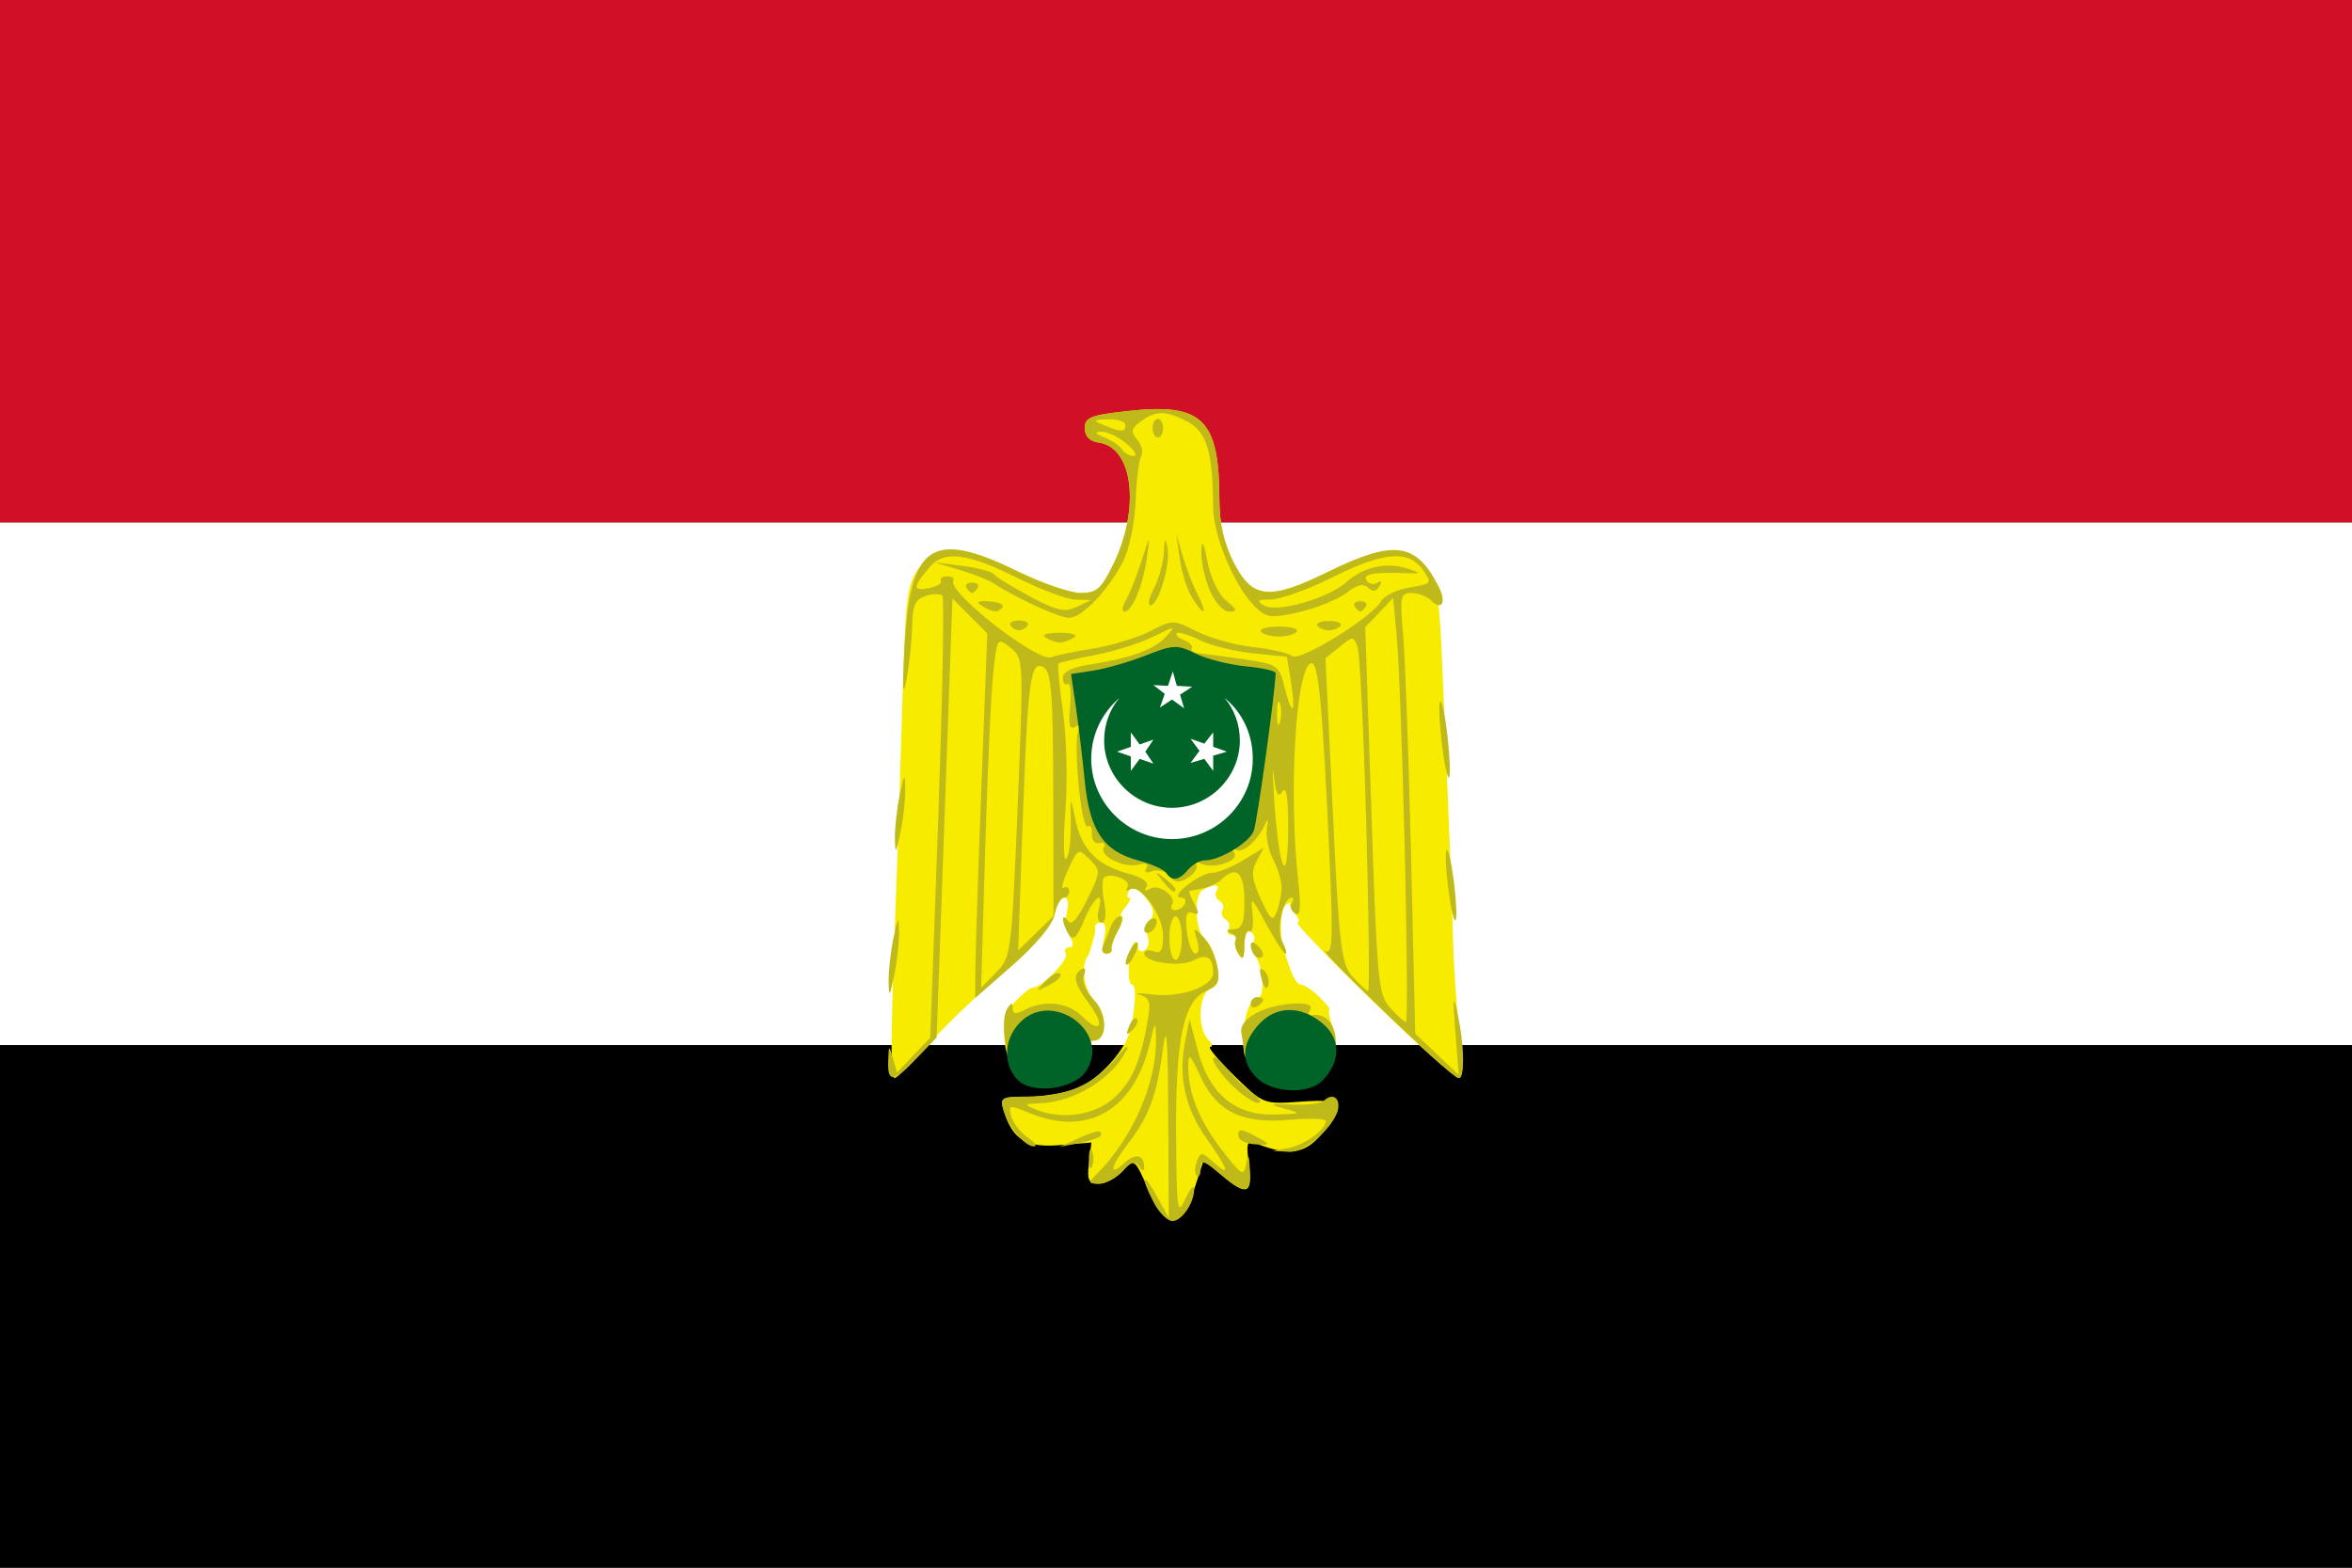
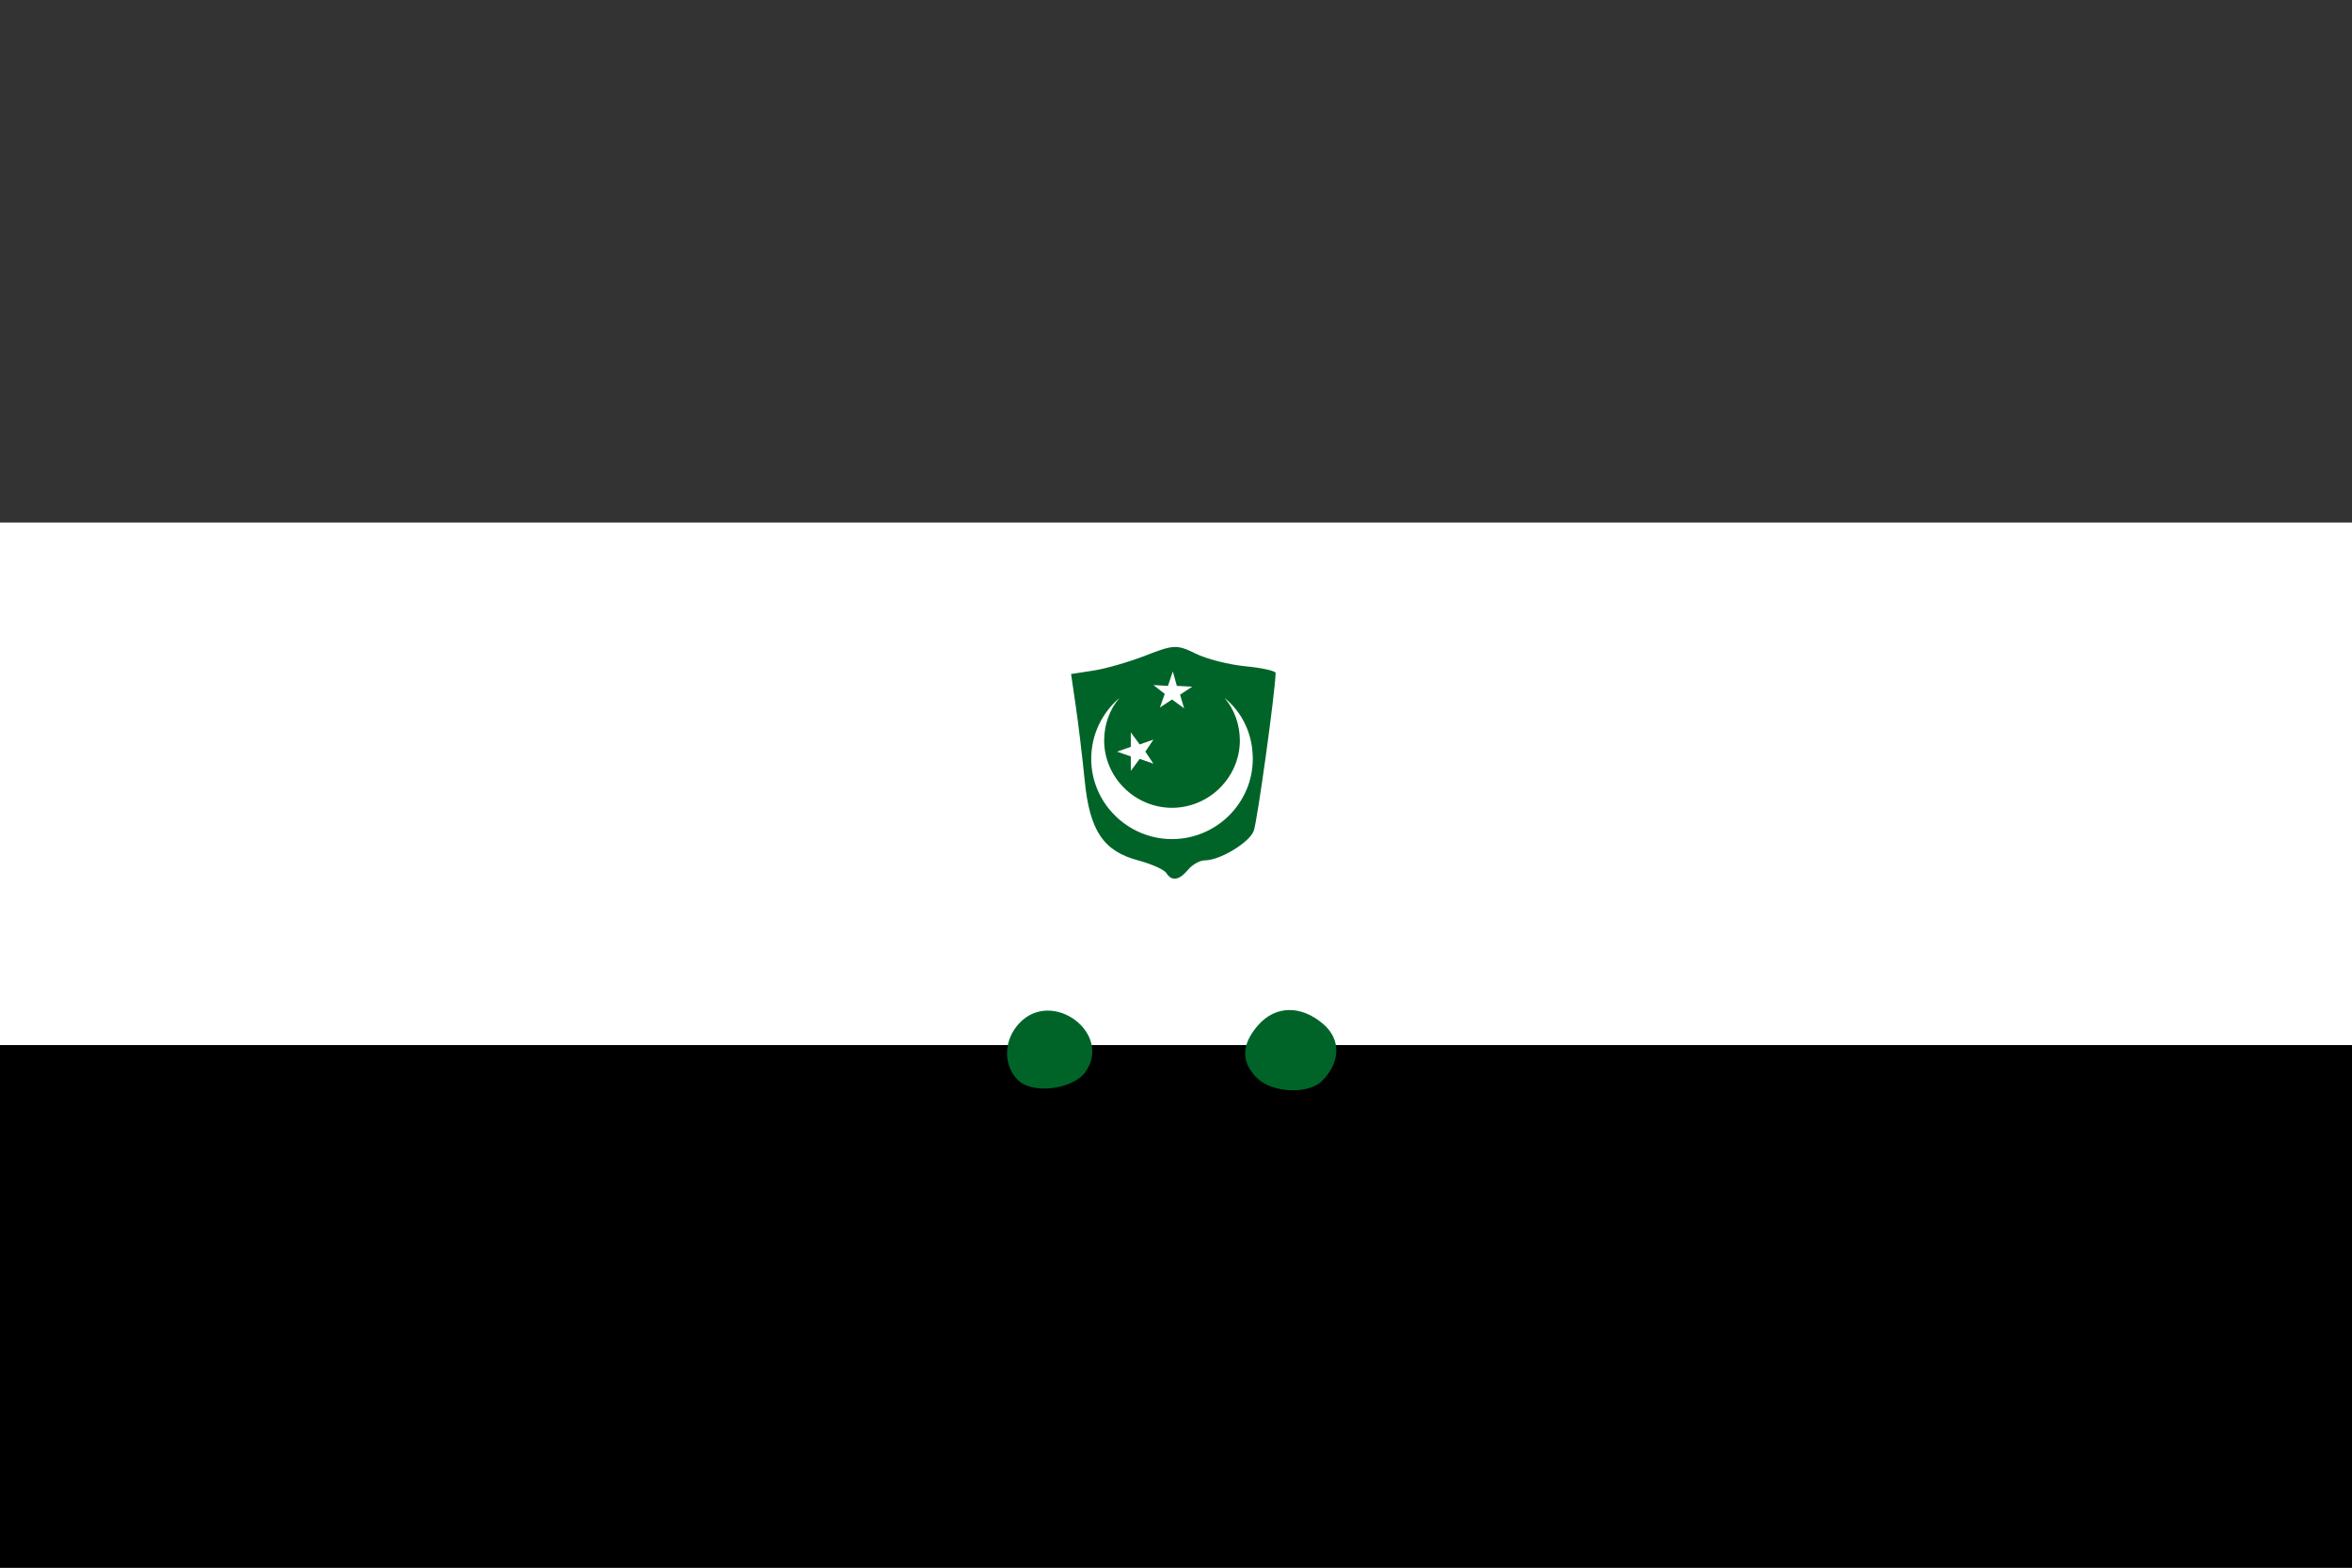
<svg xmlns="http://www.w3.org/2000/svg" xmlns:ns1="http://sodipodi.sourceforge.net/DTD/sodipodi-0.dtd" xmlns:ns2="http://www.inkscape.org/namespaces/inkscape" height="300" width="450" version="1.1" id="svg3832" ns1:version="0.32" ns2:version="0.46" ns1:docname="Flag of Egypt 1952.svg" ns2:output_extension="org.inkscape.output.svg.inkscape">
  <rect width="100%" height="100%" fill="#333333" stroke="none" />
  <defs id="defs3843">
    <ns2:perspective ns1:type="inkscape:persp3d" ns2:vp_x="0 : 150 : 1" ns2:vp_y="0 : 1000 : 0" ns2:vp_z="450 : 150 : 1" ns2:persp3d-origin="225 : 100 : 1" id="perspective4002" />
  </defs>
  <ns1:namedview ns2:window-height="712" ns2:window-width="1024" ns2:pageshadow="2" ns2:pageopacity="0.0" guidetolerance="10.0" gridtolerance="10.0" objecttolerance="10.0" borderopacity="1.0" bordercolor="#666666" pagecolor="#ffffff" id="base" showgrid="false" ns2:zoom="1.2884148" ns2:cx="236.16955" ns2:cy="180.74568" ns2:window-x="0" ns2:window-y="22" ns2:current-layer="svg3832" />
  <desc id="desc3834">flag of Yemen</desc>
-   <rect fill="#ef2b2d" height="100" width="450" id="rect3836" style="fill:#d01027;fill-opacity:1" />
  <rect fill="#ffffff" height="100" width="450" y="100" id="rect3838" />
  <rect fill="#000000" height="100" width="450" y="200" id="rect3840" />
  <g id="layer1" ns2:label="Layer 1" transform="matrix(1.198,0,0,1.19,-276.973,-369.768)">
    <g id="g3319">
      <g id="g3228" transform="translate(55.76,0.469)">
-         <path style="fill:#f7eb00" d="M 358.87,501.633 C 356.611,496.515 356.595,496.503 354.738,498.556 C 353.712,499.689 351.993,500.616 350.918,500.616 C 349.294,500.616 349.029,500.056 349.351,497.303 L 349.738,493.989 L 344.709,494.406 C 339.306,494.854 337.153,493.525 335.734,488.866 C 335.092,486.76 335.341,486.616 339.647,486.616 C 342.177,486.616 345.763,485.983 347.617,485.208 C 351.028,483.783 355.244,479.056 355.955,475.861 C 356.808,472.027 356.944,468.616 356.244,468.616 C 355.35,468.616 355.59,462.876 356.522,461.943 C 356.886,461.58 357.183,461.835 357.183,462.509 C 357.183,463.183 357.663,463.437 358.251,463.074 C 358.838,462.711 359.056,461.728 358.734,460.888 C 358.412,460.049 358.613,458.803 359.181,458.119 C 359.915,457.234 359.678,456.214 358.357,454.583 C 357.088,453.016 356.275,452.659 355.783,453.454 C 355.388,454.093 355.371,454.616 355.746,454.616 C 356.121,454.616 355.867,455.291 355.183,456.116 C 354.498,456.941 354.234,457.616 354.595,457.616 C 354.957,457.616 354.692,458.629 354.005,459.866 C 353.319,461.104 352.853,462.454 352.97,462.866 C 353.087,463.279 352.724,463.616 352.164,463.616 C 351.576,463.616 351.41,462.558 351.772,461.116 C 352.159,459.576 351.974,458.616 351.291,458.616 C 350.682,458.616 350.236,458.954 350.301,459.366 C 350.366,459.779 350.31,460.454 350.176,460.866 C 350.042,461.279 349.82,462.066 349.683,462.616 C 349.545,463.166 349.343,463.729 349.233,463.866 C 347.96,465.464 348.5,469.325 350.258,471.197 C 352.373,473.447 352.242,477.616 350.056,477.616 C 349.511,477.616 349.355,478.086 349.71,478.66 C 350.065,479.235 349.631,480.81 348.746,482.16 C 346.748,485.209 340.389,485.625 337.937,482.866 C 335.282,479.879 335.082,474.017 337.546,471.359 C 338.721,470.09 339.984,469.067 340.353,469.085 C 341.755,469.151 346.237,464.513 345.665,463.587 C 345.335,463.053 345.557,462.616 346.159,462.616 C 346.911,462.616 346.946,462.042 346.269,460.778 C 345.728,459.767 345.54,457.967 345.851,456.778 C 346.162,455.589 345.97,454.616 345.424,454.616 C 344.879,454.616 344.176,455.854 343.861,457.366 C 343.487,459.169 340.681,462.356 335.72,466.616 C 331.556,470.191 326.106,475.479 323.609,478.366 C 321.111,481.254 318.719,483.616 318.293,483.616 C 317.58,483.616 317.653,477.422 318.684,450.116 C 318.892,444.616 319.291,432.119 319.571,422.343 C 320.03,406.306 320.286,404.28 322.199,401.593 C 325.071,397.56 328.919,397.688 337.907,402.116 C 341.815,404.041 346.36,405.616 348.008,405.616 C 350.579,405.616 351.32,404.964 353.227,401.026 C 357.574,392.046 356.428,382.216 350.944,381.437 C 349.456,381.226 348.683,380.432 348.683,379.116 C 348.683,377.381 349.607,377.014 355.673,376.345 C 367.48,375.041 370.164,377.689 370.177,390.654 C 370.181,394.4 370.911,397.637 372.433,400.654 C 375.447,406.631 378.096,406.886 387.731,402.125 C 396.327,397.878 400.47,397.75 403.364,401.645 C 404.887,403.695 405.337,406.534 405.742,416.645 C 406.017,423.504 406.469,434.291 406.747,440.616 C 407.025,446.941 407.356,456.166 407.483,461.116 C 407.61,466.066 408.106,473.154 408.586,476.866 C 409.196,481.584 409.133,483.616 408.375,483.616 C 407.779,483.616 401.555,477.991 394.544,471.116 C 387.533,464.241 382.164,458.616 382.612,458.616 C 383.061,458.616 382.926,458.012 382.314,457.274 C 381.701,456.536 381.309,455.741 381.441,455.508 C 381.574,455.274 381.3,455.383 380.833,455.749 C 379.937,456.452 379.705,460.088 380.395,462.616 C 381.532,466.781 382.405,468.616 383.25,468.616 C 383.763,468.616 385.083,469.516 386.183,470.616 C 387.283,471.716 387.981,472.616 387.735,472.616 C 387.488,472.616 387.746,473.934 388.308,475.545 C 389.351,478.538 388.233,482.215 385.783,483.851 C 382.127,486.293 374.396,483.171 374.058,479.116 C 373.706,474.894 374.87,470.616 376.371,470.616 C 377.501,470.616 377.14,465.644 375.884,463.91 C 375.404,463.247 375.282,462.265 375.613,461.729 C 375.944,461.193 375.758,460.472 375.199,460.126 C 374.604,459.759 374.176,460.662 374.167,462.307 C 374.156,464.405 373.919,464.748 373.233,463.664 C 372.728,462.865 372.537,461.853 372.808,461.414 C 373.079,460.975 372.798,460.616 372.183,460.616 C 371.568,460.616 371.324,460.197 371.64,459.685 C 371.956,459.173 371.751,458.467 371.183,458.116 C 370.615,457.765 370.39,457.09 370.683,456.616 C 370.976,456.142 370.751,455.467 370.183,455.116 C 369.615,454.765 369.409,454.059 369.725,453.547 C 370.426,452.414 369.142,452.355 367.43,453.442 C 365.95,454.382 366.421,460.527 368.05,461.535 C 368.657,461.909 369.439,463.649 369.79,465.401 C 370.273,467.818 370.036,468.736 368.805,469.208 C 366.874,469.949 366.583,475.616 368.383,477.416 C 369.043,478.076 369.194,478.616 368.718,478.616 C 368.242,478.616 369.961,480.695 372.538,483.235 C 377.22,487.851 377.227,487.854 383.203,487.421 C 390.104,486.922 390.626,487.748 386.508,492.642 C 383.804,495.855 381.282,496.212 376.018,494.127 C 374.582,493.558 374.428,494.027 374.9,497.542 C 375.539,502.309 374.532,502.686 370.488,499.193 L 367.683,496.769 L 366.183,501.433 C 364.044,508.084 361.745,508.147 358.87,501.633 z" id="path2452" />
-         <path style="fill:#bfb919;fill-opacity:1" d="M 359.708,503.666 C 357.498,499.391 357.913,498.471 360.183,502.616 L 362.099,506.116 L 362.014,489.616 C 361.948,476.818 361.751,474.462 361.136,479.116 C 360.171,486.409 358.953,489.74 355.682,494.029 C 352.756,497.864 352.39,499.644 355.014,497.269 C 356.832,495.624 358.197,495.955 358.167,498.033 C 358.159,498.659 357.811,498.579 357.344,497.843 C 356.726,496.87 356.103,497.047 354.704,498.593 C 353.697,499.706 352.01,500.616 350.956,500.616 C 349.212,500.616 349.182,500.475 350.615,499.041 C 356.34,493.316 360.239,484.264 360.058,477.116 C 359.988,474.365 359.906,474.441 359.065,478.027 C 356.534,488.816 349.112,493.121 339.771,489.218 C 336.616,487.899 336.452,487.93 336.927,489.748 C 337.205,490.809 338.376,492.339 339.53,493.147 C 340.684,493.955 341.147,494.616 340.56,494.616 C 339.101,494.616 336.566,491.596 335.734,488.866 C 335.092,486.76 335.341,486.616 339.647,486.616 C 345.696,486.616 350.221,484.628 353.597,480.487 C 355.108,478.633 355.9,478.016 355.356,479.116 C 353.042,483.793 346.924,487.541 341.368,487.687 C 338.968,487.749 338.895,487.848 340.683,488.616 C 344.735,490.358 349.911,489.716 353.039,487.084 C 356.056,484.545 357.524,481.286 358.727,474.458 C 359.259,471.438 359.049,470.703 357.527,470.247 C 356.513,469.943 357.289,469.907 359.251,470.166 C 363.915,470.784 369.183,468.937 369.183,466.685 C 369.183,464.164 368.182,463.547 365.993,464.718 C 363.892,465.842 358.183,465.002 358.183,463.568 C 358.183,463.079 358.858,462.938 359.683,463.255 C 360.817,463.69 361.183,463.075 361.183,460.731 C 361.183,457.387 357.535,452.281 355.878,453.305 C 355.325,453.646 355.163,453.457 355.517,452.885 C 356.195,451.788 352.708,450.425 351.729,451.404 C 351.415,451.717 351.439,453.468 351.782,455.295 C 352.156,457.289 351.999,458.616 351.388,458.616 C 350.828,458.616 350.605,457.716 350.893,456.616 C 351.772,453.254 350.174,454.392 348.547,458.288 C 347.375,461.092 346.8,461.624 346.113,460.538 C 345.618,459.756 345.213,458.666 345.213,458.116 C 345.213,457.566 345.568,457.675 346.002,458.359 C 346.53,459.19 347.54,458.061 349.051,454.951 C 351.25,450.424 351.261,450.25 349.459,448.449 C 347.658,446.647 347.566,446.691 346.028,450.084 C 345.158,452.002 344.838,453.33 345.315,453.035 C 345.792,452.74 346.183,452.975 346.183,453.557 C 346.183,454.14 345.789,454.616 345.308,454.616 C 344.826,454.616 344.164,455.854 343.835,457.366 C 343.475,459.022 340.838,462.234 337.21,465.436 L 331.183,470.757 L 331.214,465.936 C 331.232,463.285 331.666,450.091 332.179,436.616 L 333.113,412.116 L 330.328,409.315 L 327.543,406.515 L 326.28,441.815 L 325.017,477.116 L 321.904,480.366 C 318.103,484.334 317.153,484.437 317.282,480.866 C 317.376,478.276 317.42,478.25 318.034,480.431 L 318.685,482.745 L 321.349,479.931 L 324.013,477.116 L 325.275,441.877 C 325.97,422.496 326.267,406.367 325.936,406.036 C 325.604,405.705 324.4,405.73 323.258,406.092 C 321.612,406.615 321.167,407.615 321.109,410.934 C 321.068,413.234 320.657,417.141 320.195,419.616 C 319.622,422.682 319.53,420.93 319.906,414.116 C 320.81,397.716 324.28,395.403 337.907,402.116 C 341.815,404.041 346.36,405.616 348.008,405.616 C 350.579,405.616 351.32,404.964 353.227,401.026 C 357.574,392.046 356.428,382.216 350.944,381.437 C 349.456,381.226 348.683,380.432 348.683,379.116 C 348.683,377.381 349.607,377.014 355.673,376.345 C 367.48,375.041 370.164,377.689 370.177,390.654 C 370.181,394.4 370.911,397.637 372.433,400.654 C 375.437,406.611 378.104,406.882 387.597,402.191 C 398.059,397.022 401.518,397.467 405.135,404.452 C 406.504,407.094 405.758,408.592 403.966,406.8 C 403.315,406.149 401.915,405.616 400.854,405.616 C 399.08,405.616 398.972,406.159 399.521,412.366 C 399.849,416.079 400.418,432.025 400.786,447.802 L 401.455,476.487 L 404.933,479.802 L 408.412,483.116 L 407.859,476.116 C 407.433,470.712 407.508,470.028 408.187,473.116 C 409.319,478.26 409.412,483.616 408.369,483.616 C 407.922,483.616 402.634,478.863 396.619,473.053 C 390.604,467.244 386.309,462.81 387.075,463.2 C 388.247,463.798 388.362,461.564 387.804,449.013 C 386.672,423.548 386.013,416.506 384.801,416.909 C 382.36,417.719 381.205,437.662 382.768,451.995 C 383.231,456.246 383.096,457.681 382.28,457.176 C 381.658,456.792 381.409,456.059 381.725,455.547 C 382.042,455.035 382.038,454.616 381.717,454.616 C 380.323,454.616 379.219,459.816 380.218,461.682 C 380.787,462.746 381.021,463.616 380.737,463.616 C 380.453,463.616 379.071,461.479 377.666,458.866 C 375.246,454.366 375.13,454.284 375.466,457.314 C 375.661,459.072 375.452,460.283 375.002,460.005 C 374.551,459.726 374.176,460.762 374.167,462.307 C 374.156,464.405 373.919,464.748 373.233,463.664 C 372.728,462.865 372.513,461.891 372.755,461.5 C 372.997,461.108 372.63,460.559 371.939,460.281 C 371.181,459.975 371.377,459.743 372.433,459.695 C 373.828,459.632 374.183,458.705 374.183,455.116 C 374.183,450.585 372.855,449.344 370.513,451.686 C 369.925,452.274 368.598,452.914 367.563,453.109 C 366.529,453.304 365.554,453.498 365.398,453.54 C 365.241,453.582 365.589,454.506 366.171,455.594 C 366.994,457.132 366.934,457.458 365.903,457.063 C 364.913,456.683 364.681,457.448 364.989,460.085 C 365.216,462.027 365.833,463.616 366.36,463.616 C 366.892,463.616 367.007,462.637 366.618,461.413 C 365.969,459.368 366.037,459.328 367.564,460.855 C 368.469,461.76 369.482,463.862 369.815,465.526 C 370.322,468.062 370.027,468.73 367.989,469.659 C 364.428,471.281 363.169,477.466 363.264,492.881 C 363.338,504.93 363.468,505.847 364.719,503.116 C 365.474,501.466 366.113,500.708 366.138,501.432 C 366.212,503.615 364.207,506.616 362.673,506.616 C 361.882,506.616 360.548,505.289 359.708,503.666 z M 399.784,446.866 C 399.421,431.604 398.855,416.259 398.526,412.766 L 397.928,406.416 L 395.698,408.766 L 393.468,411.116 L 394.446,440.616 C 395.362,468.233 395.555,470.26 397.478,472.366 C 398.607,473.604 399.737,474.616 399.988,474.616 C 400.239,474.616 400.147,462.129 399.784,446.866 z M 393.639,442.866 C 393.239,428.154 392.613,415.296 392.248,414.293 C 391.606,412.529 391.512,412.529 389.352,414.293 L 387.119,416.116 L 388.282,440.616 C 389.343,462.97 389.624,465.313 391.488,467.366 C 392.612,468.604 393.719,469.616 393.949,469.616 C 394.178,469.616 394.039,457.579 393.639,442.866 z M 337.954,440.116 C 338.93,416.266 338.922,416.106 336.809,414.417 C 334.7,412.731 334.678,412.764 334.06,418.417 C 333.717,421.552 333.142,434.241 332.781,446.616 L 332.127,469.116 L 334.55,466.616 C 336.914,464.178 336.997,463.527 337.954,440.116 z M 364.183,461.116 C 364.183,459.191 363.733,457.616 363.183,457.616 C 362.633,457.616 362.183,459.191 362.183,461.116 C 362.183,463.041 362.633,464.616 363.183,464.616 C 363.733,464.616 364.183,463.041 364.183,461.116 z M 343.648,438.035 C 343.62,421.982 343.353,418.339 342.148,417.591 C 340.002,416.257 339.567,419.48 338.75,442.802 L 338.038,463.116 L 340.861,460.343 L 343.683,457.569 L 343.648,438.035 z M 380.106,453.116 C 380.142,452.016 379.535,449.899 378.759,448.41 C 377.982,446.922 377.54,444.672 377.776,443.41 C 378.012,442.149 377.916,441.791 377.563,442.616 C 376.419,445.291 373.941,447.585 372.895,446.938 C 372.319,446.583 372.177,446.798 372.569,447.433 C 373.411,448.795 368.848,450.145 367.085,449.056 C 366.405,448.636 366.132,448.726 366.464,449.262 C 366.788,449.787 366.221,450.736 365.203,451.371 C 363.759,452.274 363.099,452.221 362.195,451.131 C 361.558,450.363 360.321,450.01 359.446,450.346 C 358.454,450.726 358.105,450.551 358.52,449.88 C 358.938,449.203 358.479,448.988 357.286,449.3 C 354.965,449.907 350.897,447.888 351.729,446.541 C 352.06,446.005 351.735,445.69 351.007,445.842 C 350.275,445.994 349.744,445.339 349.82,444.377 C 349.895,443.421 349.596,442.861 349.156,443.133 C 348.091,443.791 346.747,429.13 347.727,427.544 C 348.244,426.708 348.08,426.562 347.22,427.094 C 346.249,427.693 346.039,426.919 346.334,423.832 C 346.546,421.606 346.374,419.998 345.951,420.259 C 345.529,420.521 345.183,420.072 345.183,419.263 C 345.183,418.302 346.657,417.564 349.433,417.134 C 355.948,416.126 359.774,414.726 361.637,412.667 C 363.286,410.845 363.226,410.846 359.508,412.684 C 357.404,413.724 353.242,415.038 350.259,415.603 C 347.276,416.168 344.681,416.785 344.491,416.974 C 344.302,417.163 344.62,420.648 345.197,424.717 C 345.774,428.787 345.947,435.941 345.582,440.616 C 345.216,445.291 345.275,448.781 345.712,448.371 C 346.15,447.961 346.482,445.486 346.451,442.871 C 346.396,438.158 346.402,438.149 347.131,441.863 C 348.085,446.72 350.569,449.374 355.372,450.667 C 357.78,451.316 358.984,452.128 358.558,452.818 C 358.136,453.502 358.332,453.642 359.072,453.185 C 360.476,452.317 363.416,454.43 362.613,455.73 C 362.311,456.217 362.515,456.616 363.065,456.616 C 364.584,456.616 365.493,454.621 363.992,454.583 C 362.094,454.535 367.078,450.617 369.044,450.613 C 369.945,450.611 372.163,449.706 373.973,448.603 L 377.264,446.596 L 376.125,448.725 C 375.221,450.414 375.357,451.676 376.784,454.841 C 378.288,458.175 378.702,458.524 379.312,456.972 C 379.714,455.952 380.071,454.216 380.106,453.116 z M 361.055,451.866 C 359.811,450.28 359.847,450.245 361.433,451.489 C 363.098,452.795 363.628,453.616 362.805,453.616 C 362.598,453.616 361.81,452.829 361.055,451.866 z M 381.167,442.866 C 381.157,438.379 380.845,436.603 380.235,437.567 C 379.565,438.624 379.201,437.948 378.886,435.067 C 378.648,432.894 378.647,434.266 378.883,438.116 C 379.645,450.528 381.192,453.746 381.167,442.866 z M 379.839,423.347 C 379.565,422.67 379.357,423.466 379.378,425.116 C 379.398,426.766 379.622,427.32 379.876,426.347 C 380.129,425.374 380.113,424.024 379.839,423.347 z M 381.609,419.879 L 380.968,415.874 L 375.573,415.317 C 372.606,415.011 368.756,414.051 367.018,413.184 C 365.28,412.317 363.642,411.824 363.377,412.088 C 363.113,412.353 363.633,412.852 364.534,413.198 C 365.434,413.543 365.982,414.132 365.75,414.507 C 365.519,414.881 366.084,415.253 367.006,415.333 C 367.928,415.413 371.158,415.847 374.183,416.298 C 379.484,417.087 379.716,417.251 380.607,420.859 C 381.799,425.684 382.437,425.06 381.609,419.879 z M 349.804,414.597 C 352.911,414.091 357.1,412.819 359.113,411.77 C 362.717,409.891 362.829,409.892 366.536,411.793 C 368.607,412.856 372.636,413.987 375.492,414.308 C 378.347,414.629 381.186,415.285 381.8,415.766 C 383.03,416.73 394.558,409.555 396.043,406.902 C 396.522,406.046 398.56,405.069 400.572,404.731 C 404.14,404.132 404.192,404.061 402.65,401.866 C 400.391,398.651 396.359,398.999 388.183,403.116 C 384.36,405.041 379.984,406.63 378.458,406.647 C 376.212,406.671 375.995,406.86 377.319,407.633 C 379.409,408.854 387.597,406.488 390.552,403.809 C 393.188,401.421 396.894,400.605 400.183,401.69 C 402.598,402.487 402.581,402.511 399.683,402.415 C 394.634,402.247 393.037,402.571 393.693,403.633 C 394.038,404.192 394.809,404.347 395.406,403.978 C 396.081,403.561 396.202,403.777 395.724,404.549 C 395.193,405.408 394.637,405.471 393.917,404.751 C 393.198,404.031 392.151,404.283 390.519,405.567 C 389.221,406.587 385.893,407.966 383.123,408.631 C 378.672,409.698 377.862,409.636 376.157,408.093 C 372.794,405.049 369.184,396.561 369.172,391.67 C 369.151,383.04 368.132,379.641 365.094,378.071 C 361.585,376.256 360.075,376.243 357.662,378.008 C 356.068,379.173 355.97,379.655 357.057,380.964 C 357.771,381.825 358.06,383.005 357.7,383.588 C 357.34,384.171 356.934,387.453 356.798,390.882 C 356.655,394.46 355.784,398.608 354.752,400.616 C 352.37,405.253 348.208,409.616 346.165,409.616 C 344.645,409.616 337.674,406.41 334.185,404.106 C 333.361,403.562 330.886,402.569 328.685,401.9 L 324.683,400.683 L 329.183,401.272 C 331.658,401.596 333.908,402.199 334.183,402.611 C 334.458,403.024 337.025,404.621 339.888,406.161 C 344.209,408.485 345.485,408.774 347.388,407.857 L 349.683,406.752 L 347.183,406.681 C 345.808,406.642 341.559,405.037 337.74,403.113 C 330.029,399.229 326.239,398.748 323.99,401.366 C 321.184,404.633 321.125,405.35 323.701,404.858 C 325.053,404.599 325.959,404.064 325.715,403.669 C 325.471,403.273 325.906,402.95 326.683,402.95 C 327.459,402.95 327.909,403.25 327.682,403.617 C 326.579,405.403 341.461,417.052 343.418,415.936 C 343.823,415.705 346.696,415.102 349.804,414.597 z M 342.447,412.801 C 341.713,412.335 342.621,412.016 344.683,412.016 C 346.745,412.016 347.652,412.335 346.918,412.801 C 346.239,413.233 345.233,413.586 344.683,413.586 C 344.133,413.586 343.127,413.233 342.447,412.801 z M 376.806,411.816 C 376.534,411.376 377.829,411.016 379.683,411.016 C 381.537,411.016 382.831,411.376 382.559,411.816 C 382.287,412.256 380.993,412.616 379.683,412.616 C 378.373,412.616 377.078,412.256 376.806,411.816 z M 336.815,410.831 C 336.548,410.399 337.163,410.045 338.183,410.045 C 339.202,410.045 339.817,410.399 339.55,410.831 C 339.283,411.263 338.668,411.616 338.183,411.616 C 337.698,411.616 337.082,411.263 336.815,410.831 z M 385.837,410.866 C 385.582,410.454 386.413,410.116 387.683,410.116 C 388.953,410.116 389.783,410.454 389.528,410.866 C 389.273,411.279 388.443,411.616 387.683,411.616 C 386.923,411.616 386.092,411.279 385.837,410.866 z M 332.279,407.697 C 331.268,407.057 331.59,406.852 333.433,406.963 C 334.84,407.047 335.782,407.454 335.528,407.866 C 334.926,408.841 334.011,408.794 332.279,407.697 z M 355.206,406.866 C 355.779,405.904 356.898,403.091 357.695,400.616 C 359.141,396.123 359.142,396.122 358.601,399.955 C 357.971,404.419 356.232,408.616 355.014,408.616 C 354.547,408.616 354.634,407.829 355.206,406.866 z M 365.818,406.366 C 365.042,405.129 364.157,402.316 363.852,400.116 L 363.296,396.116 L 364.303,399.616 C 364.856,401.541 365.935,404.354 366.699,405.866 C 368.374,409.179 367.79,409.511 365.818,406.366 z M 368.632,405.148 C 367.835,403.241 367.232,400.429 367.292,398.898 C 367.371,396.907 367.649,397.395 368.271,400.616 C 368.766,403.179 370.058,405.87 371.272,406.866 C 373.03,408.309 373.112,408.616 371.743,408.616 C 370.791,408.616 369.461,407.133 368.632,405.148 z M 391.786,407.783 C 391.502,407.325 391.906,406.95 392.683,406.95 C 393.459,406.95 393.863,407.325 393.58,407.783 C 393.296,408.241 392.893,408.616 392.683,408.616 C 392.473,408.616 392.069,408.241 391.786,407.783 z M 359.736,404.866 C 360.525,403.354 361.234,400.766 361.313,399.116 C 361.426,396.725 361.543,396.576 361.891,398.384 C 362.394,401.004 360.442,407.616 359.164,407.616 C 358.69,407.616 358.947,406.379 359.736,404.866 z M 329.786,404.783 C 329.502,404.325 329.906,403.95 330.683,403.95 C 331.459,403.95 331.863,404.325 331.58,404.783 C 331.296,405.241 330.893,405.616 330.683,405.616 C 330.473,405.616 330.069,405.241 329.786,404.783 z M 359.516,379.116 C 359.516,378.291 359.891,377.616 360.349,377.616 C 360.808,377.616 361.183,378.291 361.183,379.116 C 361.183,379.941 360.808,380.616 360.349,380.616 C 359.891,380.616 359.516,379.941 359.516,379.116 z M 355.322,381.583 C 354.024,380.501 352.224,379.645 351.322,379.68 C 350.146,379.725 350.29,379.988 351.83,380.61 C 353.012,381.086 354.276,381.958 354.639,382.546 C 355.003,383.135 355.837,383.601 356.492,383.583 C 357.147,383.565 356.62,382.665 355.322,381.583 z M 355.183,378.616 C 355.183,378.066 353.945,377.648 352.433,377.687 C 349.996,377.749 349.91,377.855 351.683,378.616 C 354.414,379.79 355.183,379.79 355.183,378.616 z M 370.259,499.027 C 367.642,496.825 367.183,496.701 367.183,498.194 C 367.183,499.16 366.902,499.669 366.559,499.326 C 366.216,498.983 366.226,497.947 366.58,497.023 C 367.177,495.468 367.371,495.477 369.204,497.135 C 372.028,499.692 371.652,498.341 368.159,493.385 C 364.734,488.526 363.599,483.486 364.676,477.922 L 365.414,474.116 L 366.699,479.083 C 368.522,486.132 372.666,489.655 378.949,489.498 C 383.256,489.39 383.413,489.307 380.683,488.569 C 377.937,487.827 378.04,487.77 381.89,487.896 C 384.204,487.973 386.417,487.716 386.807,487.326 C 387.975,486.158 389.183,486.521 389.183,488.04 C 389.183,490.84 384.143,495.623 381.344,495.48 L 378.683,495.344 L 381.183,494.889 C 383.719,494.427 387.183,491.926 387.183,490.556 C 387.183,490.144 384.567,490.043 381.369,490.333 C 373.769,491.022 369.726,489.026 367.126,483.3 C 365.532,479.79 365.223,479.52 365.205,481.623 C 365.167,485.971 366.899,490.365 370.523,495.111 C 373.75,499.337 374.067,499.522 374.471,497.411 C 374.799,495.697 374.945,495.939 375.047,498.366 C 375.211,502.293 374.292,502.42 370.259,499.027 z M 349.341,496.616 C 349.341,495.241 349.568,494.679 349.845,495.366 C 350.122,496.054 350.122,497.179 349.845,497.866 C 349.568,498.554 349.341,497.991 349.341,496.616 z M 347.683,493.301 C 349.333,492.531 350.87,492.061 351.099,492.258 C 351.821,492.878 350.778,493.433 347.681,494.078 L 344.683,494.702 L 347.683,493.301 z M 373.183,492.831 C 373.183,491.818 373.659,491.794 375.433,492.717 C 378.602,494.365 378.615,494.43 375.748,494.265 C 374.338,494.183 373.184,493.538 373.183,492.831 z M 372.106,484.693 C 370.498,483.086 369.183,481.225 369.183,480.558 C 369.183,479.892 370.111,480.526 371.245,481.968 C 372.379,483.41 374.279,485.271 375.468,486.103 C 376.656,486.935 377.043,487.616 376.328,487.616 C 375.614,487.616 373.714,486.301 372.106,484.693 z M 337.937,482.866 C 336.088,480.786 335.076,474.394 336.292,472.474 C 336.956,471.426 337.156,471.409 337.167,472.402 C 337.179,473.362 337.672,473.425 339.117,472.652 C 342.192,471.006 346.009,471.443 348.266,473.7 C 351.201,476.635 351.976,475.181 349.362,471.645 C 346.966,468.404 346.674,467.049 348.171,466.123 C 348.745,465.769 348.902,466.185 348.545,467.115 C 348.18,468.065 348.835,469.682 350.151,471.082 C 352.361,473.435 352.301,477.616 350.056,477.616 C 349.511,477.616 349.355,478.086 349.71,478.66 C 350.065,479.235 349.631,480.81 348.746,482.16 C 346.748,485.209 340.389,485.625 337.937,482.866 z M 376.183,482.616 C 375.083,481.516 374.148,480.054 374.106,479.366 C 374.064,478.679 373.878,477.32 373.692,476.348 C 373.475,475.213 374.381,474.048 376.219,473.098 C 379.502,471.4 385.64,471.068 384.667,472.641 C 384.319,473.205 384.405,473.601 384.858,473.523 C 389.537,472.71 390.266,480.857 385.783,483.851 C 383.594,485.313 378.183,484.617 376.183,482.616 z M 355.747,475.323 C 356.123,474.337 356.682,473.782 356.99,474.09 C 357.298,474.398 356.99,475.205 356.307,475.883 C 355.319,476.863 355.204,476.748 355.747,475.323 z M 375.183,471.675 C 375.183,471.093 375.633,470.616 376.183,470.616 C 376.733,470.616 377.183,470.815 377.183,471.057 C 377.183,471.3 376.733,471.776 376.183,472.116 C 375.633,472.456 375.183,472.258 375.183,471.675 z M 317.355,468.116 C 317.324,466.466 317.67,463.316 318.125,461.116 C 318.845,457.637 318.96,457.507 319.01,460.116 C 319.042,461.766 318.695,464.916 318.24,467.116 C 317.52,470.596 317.405,470.726 317.355,468.116 z M 342.409,468.043 C 343.358,467.049 344.409,466.51 344.745,466.845 C 345.08,467.18 344.303,467.993 343.018,468.652 C 340.786,469.797 340.759,469.77 342.409,468.043 z M 376.914,467.697 C 376.479,466.033 376.609,465.643 377.351,466.385 C 377.932,466.966 378.211,468.032 377.971,468.753 C 377.721,469.502 377.268,469.049 376.914,467.697 z M 355.213,465.116 C 355.213,464.566 355.65,463.441 356.183,462.616 C 356.716,461.791 357.152,461.566 357.152,462.116 C 357.152,462.666 356.716,463.791 356.183,464.616 C 355.65,465.441 355.213,465.666 355.213,465.116 z M 375.849,463.95 C 375.483,463.583 375.183,462.818 375.183,462.25 C 375.183,461.623 375.649,461.682 376.366,462.4 C 377.017,463.051 377.317,463.816 377.033,464.1 C 376.749,464.384 376.216,464.316 375.849,463.95 z M 351.599,462.366 C 351.919,461.679 352.459,460.329 352.799,459.366 C 353.138,458.404 353.829,457.616 354.335,457.616 C 354.84,457.616 354.692,458.629 354.005,459.866 C 353.319,461.104 352.853,462.454 352.97,462.866 C 353.087,463.279 352.695,463.616 352.099,463.616 C 351.504,463.616 351.278,463.054 351.599,462.366 z M 358.183,459.734 C 358.183,459.184 358.633,458.456 359.183,458.116 C 359.733,457.776 360.183,457.948 360.183,458.498 C 360.183,459.048 359.733,459.776 359.183,460.116 C 358.633,460.456 358.183,460.284 358.183,459.734 z M 406.721,453.078 C 406.334,449.981 406.225,447.24 406.479,446.986 C 406.733,446.733 407.257,449.058 407.644,452.155 C 408.031,455.251 408.14,457.992 407.886,458.246 C 407.632,458.5 407.108,456.174 406.721,453.078 z M 318.355,445.116 C 318.324,443.466 318.67,440.316 319.125,438.116 C 319.845,434.637 319.96,434.507 320.01,437.116 C 320.042,438.766 319.695,441.916 319.24,444.116 C 318.52,447.596 318.405,447.726 318.355,445.116 z M 405.683,429.616 C 405.292,426.249 405.185,423.281 405.444,423.021 C 405.704,422.762 406.229,425.311 406.611,428.688 C 406.993,432.064 407.101,435.032 406.85,435.283 C 406.599,435.534 406.074,432.984 405.683,429.616 z" id="path2448" />
        <path style="fill:#006429" d="M 337.838,483.791 C 335.614,481.334 335.752,477.455 338.222,474.805 C 343.47,469.172 353.16,476.402 348.765,482.677 C 346.869,485.383 340.201,486.403 337.838,483.791 z M 376.183,483.619 C 373.614,481.051 373.658,478.235 376.363,475.124 C 379.126,471.946 383.202,471.868 386.755,474.925 C 389.626,477.394 389.557,481.103 386.546,484.114 C 384.368,486.291 378.579,486.015 376.183,483.619 z M 361.7,450.644 C 361.369,450.108 359.341,449.198 357.194,448.619 C 351.648,447.126 349.462,443.844 348.673,435.827 C 348.31,432.136 347.671,426.761 347.252,423.883 L 346.491,418.649 L 350.087,418.092 C 352.065,417.786 355.825,416.69 358.443,415.657 C 362.854,413.917 363.436,413.896 366.376,415.362 C 368.12,416.233 371.716,417.153 374.365,417.408 C 377.015,417.663 379.173,418.151 379.162,418.494 C 379.046,421.929 376.203,442.538 375.656,443.903 C 374.896,445.802 370.237,448.616 367.855,448.616 C 367.07,448.616 365.867,449.291 365.183,450.116 C 363.745,451.849 362.556,452.029 361.7,450.644 z" id="path2444" ns1:nodetypes="cssccsssccsscccsssssssc" />
      </g>
      <g transform="matrix(0,-0.129,0.129,0,393.861,464.497)" id="Layer 1" style="fill-rule:evenodd">
        <path style="fill:#ffffff" id="path7" d="M 322,125 C 304,104 277,90 246,90 C 191,90 146,135 146,190 C 146,245 191,290 246,290 C 277,290 304,277 322,255 C 308,267 289,274 269,274 C 223,274 185,236 185,190 C 185,144 223,106 269,106 C 289,106 308,113 322,125 z" />
        <path style="fill:#ffffff" id="path9" d="M 255,122 L 261,139 L 279,139 L 264,150 L 270,167 L 255,157 L 240,167 L 246,150 L 231,139 L 249,139 L 255,122 z" />
-         <path style="fill:#ffffff" id="path11" d="M 271,213 L 265,230 L 279,241 L 261,241 L 255,258 L 250,241 L 231,241 L 246,230 L 241,213 L 256,224 L 271,213 z" />
        <path style="fill:#ffffff" id="path13" d="M 338,167 L 337,185 L 355,191 L 337,196 L 336,215 L 326,200 L 309,205 L 320,190 L 310,175 L 327,181 L 338,167 z" />
      </g>
    </g>
  </g>
</svg>